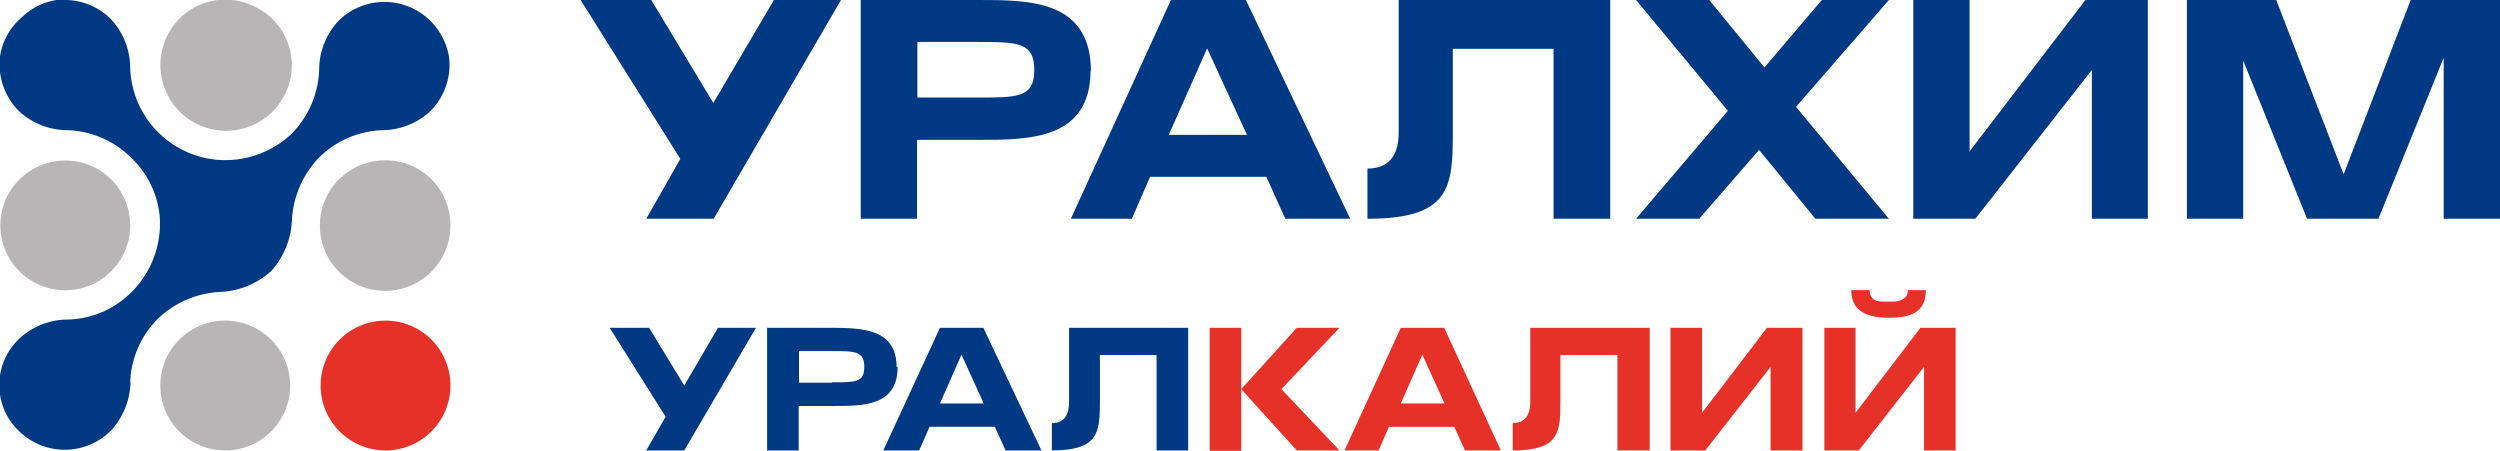
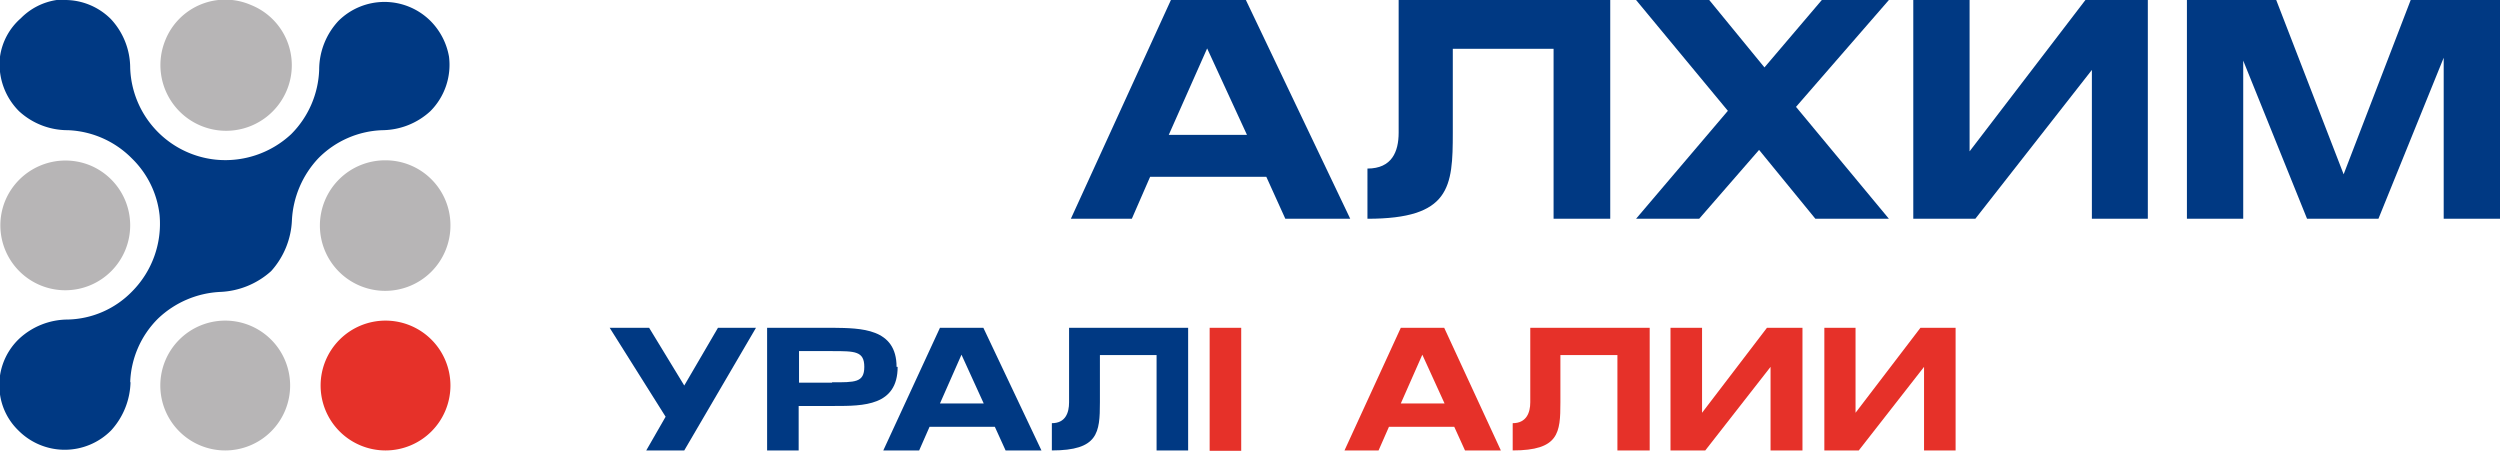
<svg xmlns="http://www.w3.org/2000/svg" viewBox="0 0 69.71 12.57">
  <defs>
    <style>.cls-1{fill:#003983;}.cls-1,.cls-3,.cls-4{fill-rule:evenodd;}.cls-2,.cls-3{fill:#e63129;}.cls-4{fill:#b7b5b6;}</style>
  </defs>
  <g id="Слой_2" data-name="Слой 2">
    <g id="Слой_1-2" data-name="Слой 1">
      <path class="cls-1" d="M39,0V3.7c0,.53-.19,1-.87,1V6.1c2.31,0,2.38-.88,2.38-2.4V1.36h2.81V6.1H44.9V0Z" />
-       <path class="cls-1" d="M27.22,2.72H25.58V1.17h1.64c1.15,0,1.62,0,1.62.78S28.37,2.72,27.22,2.72ZM30.42,2C30.42,0,28.71,0,27.28,0H24V6.1h1.57V3.9h1.7c1.43,0,3.14,0,3.14-1.95Z" />
-       <polygon class="cls-1" points="19.89 2.87 18.16 0 16.19 0 18.97 4.43 18.02 6.1 19.9 6.1 23.45 0 21.58 0 19.89 2.87" />
      <path class="cls-1" d="M32.59,3.76l1.07-2.41,1.11,2.41ZM32.65,0,29.86,6.1h1.7l.51-1.17h3.24l.53,1.17h1.81L34.74,0Z" />
      <polygon class="cls-1" points="67.22 0 65.35 4.86 63.47 0 60.98 0 60.98 6.1 62.55 6.1 62.55 1.69 64.33 6.1 66.32 6.1 68.14 1.61 68.14 6.1 69.71 6.1 69.71 0 67.22 0" />
      <polygon class="cls-1" points="54.92 4.22 54.92 0 53.35 0 53.35 6.1 55.08 6.1 58.33 1.95 58.33 6.1 59.89 6.1 59.89 0 58.15 0 54.92 4.22" />
      <polygon class="cls-1" points="50.8 0 49.2 1.88 47.66 0 45.62 0 48.18 3.09 45.62 6.1 47.38 6.1 49.05 4.18 50.62 6.1 52.67 6.1 50.08 2.98 52.67 0 50.8 0" />
      <path class="cls-1" d="M29.81,9.14v2.08c0,.29-.1.58-.48.58v.76c1.29,0,1.34-.49,1.34-1.34V9.9h1.58v2.66h.88V9.14Z" />
      <path class="cls-1" d="M23.2,10.67h-.92V9.79h.92c.64,0,.9,0,.9.44s-.26.43-.9.43ZM25,10.23c0-1.08-1-1.08-1.77-1.09H21.39v3.42h.88V11.32h1c.8,0,1.76,0,1.76-1.09Z" />
      <path class="cls-1" d="M26.21,11.25l.6-1.36.62,1.36Zm0-2.11-1.58,3.42h1l.29-.66h1.82l.3.66h1L27.42,9.14Z" />
      <polygon class="cls-1" points="19.08 10.75 18.1 9.14 17 9.14 18.56 11.62 18.02 12.56 19.08 12.56 21.08 9.14 20.02 9.14 19.08 10.75" />
      <rect class="cls-2" x="33.73" y="9.14" width="0.88" height="3.43" />
-       <polygon class="cls-3" points="36.16 9.14 34.61 10.85 36.16 12.56 37.35 12.56 35.73 10.85 37.35 9.14 36.16 9.14" />
      <polygon class="cls-3" points="47.46 11.51 47.46 9.14 46.58 9.14 46.58 12.56 47.55 12.56 49.37 10.23 49.37 12.56 50.26 12.56 50.26 9.14 49.27 9.14 47.46 11.51" />
      <polygon class="cls-3" points="53.55 9.14 51.74 11.51 51.74 9.14 50.87 9.14 50.87 12.56 51.83 12.56 53.65 10.23 53.65 12.56 54.53 12.56 54.53 9.14 53.55 9.14" />
      <path class="cls-3" d="M42.67,11.22c0,.29-.11.58-.49.58v.76c1.29,0,1.33-.49,1.33-1.34V9.9H45.1v2.66H46V9.14H42.67Z" />
      <path class="cls-3" d="M39.06,11.25l.6-1.36.62,1.36Zm0-2.11-1.57,3.42h.95l.29-.66h1.82l.3.66h1L40.27,9.14Z" />
-       <path class="cls-3" d="M52.7,8.86c.74,0,1-.28,1-.77h-.5c0,.17-.09.27-.35.32h-.37c-.27,0-.34-.15-.35-.32h-.51c0,.49.3.77,1.05.77Z" />
      <path class="cls-3" d="M10.75,8.94a1.81,1.81,0,1,0,1.81,1.81A1.81,1.81,0,0,0,10.75,8.94Z" />
      <path class="cls-4" d="M7,.14A1.81,1.81,0,0,1,8,2.51,1.81,1.81,0,0,1,4.61,1.12,1.8,1.8,0,0,1,7,.14Z" />
      <path class="cls-4" d="M2.51,4.61a1.81,1.81,0,1,1-2.37,1A1.82,1.82,0,0,1,2.51,4.61Z" />
      <path class="cls-4" d="M10.75,4.47a1.82,1.82,0,1,0,1.81,1.81A1.81,1.81,0,0,0,10.75,4.47Z" />
      <path class="cls-4" d="M6.28,8.94a1.81,1.81,0,1,0,1.81,1.81A1.81,1.81,0,0,0,6.28,8.94Z" />
      <path class="cls-1" d="M3.63,10.67a2.63,2.63,0,0,1,.78-1.79,2.7,2.7,0,0,1,1.73-.74,2.26,2.26,0,0,0,1.42-.58,2.26,2.26,0,0,0,.58-1.42,2.72,2.72,0,0,1,.74-1.73,2.63,2.63,0,0,1,1.79-.78A2,2,0,0,0,12,3.1a1.83,1.83,0,0,0,.52-1.52,1.87,1.87,0,0,0-.52-1,1.82,1.82,0,0,0-2.56,0,2,2,0,0,0-.54,1.36,2.67,2.67,0,0,1-.78,1.8A2.69,2.69,0,0,1,6,4.45,2.66,2.66,0,0,1,3.63,1.89,2,2,0,0,0,3.09.53,1.81,1.81,0,0,0,1.81,0L1.58,0a1.77,1.77,0,0,0-1,.51A1.74,1.74,0,0,0,0,1.58,1.85,1.85,0,0,0,.53,3.1a2,2,0,0,0,1.36.53,2.65,2.65,0,0,1,1.79.79A2.6,2.6,0,0,1,4.45,6a2.68,2.68,0,0,1-.77,2.13,2.58,2.58,0,0,1-1.79.78,2,2,0,0,0-1.36.54A1.78,1.78,0,0,0,0,11a1.74,1.74,0,0,0,.51,1A1.82,1.82,0,0,0,3.1,12a2.07,2.07,0,0,0,.54-1.36Z" />
    </g>
  </g>
</svg>